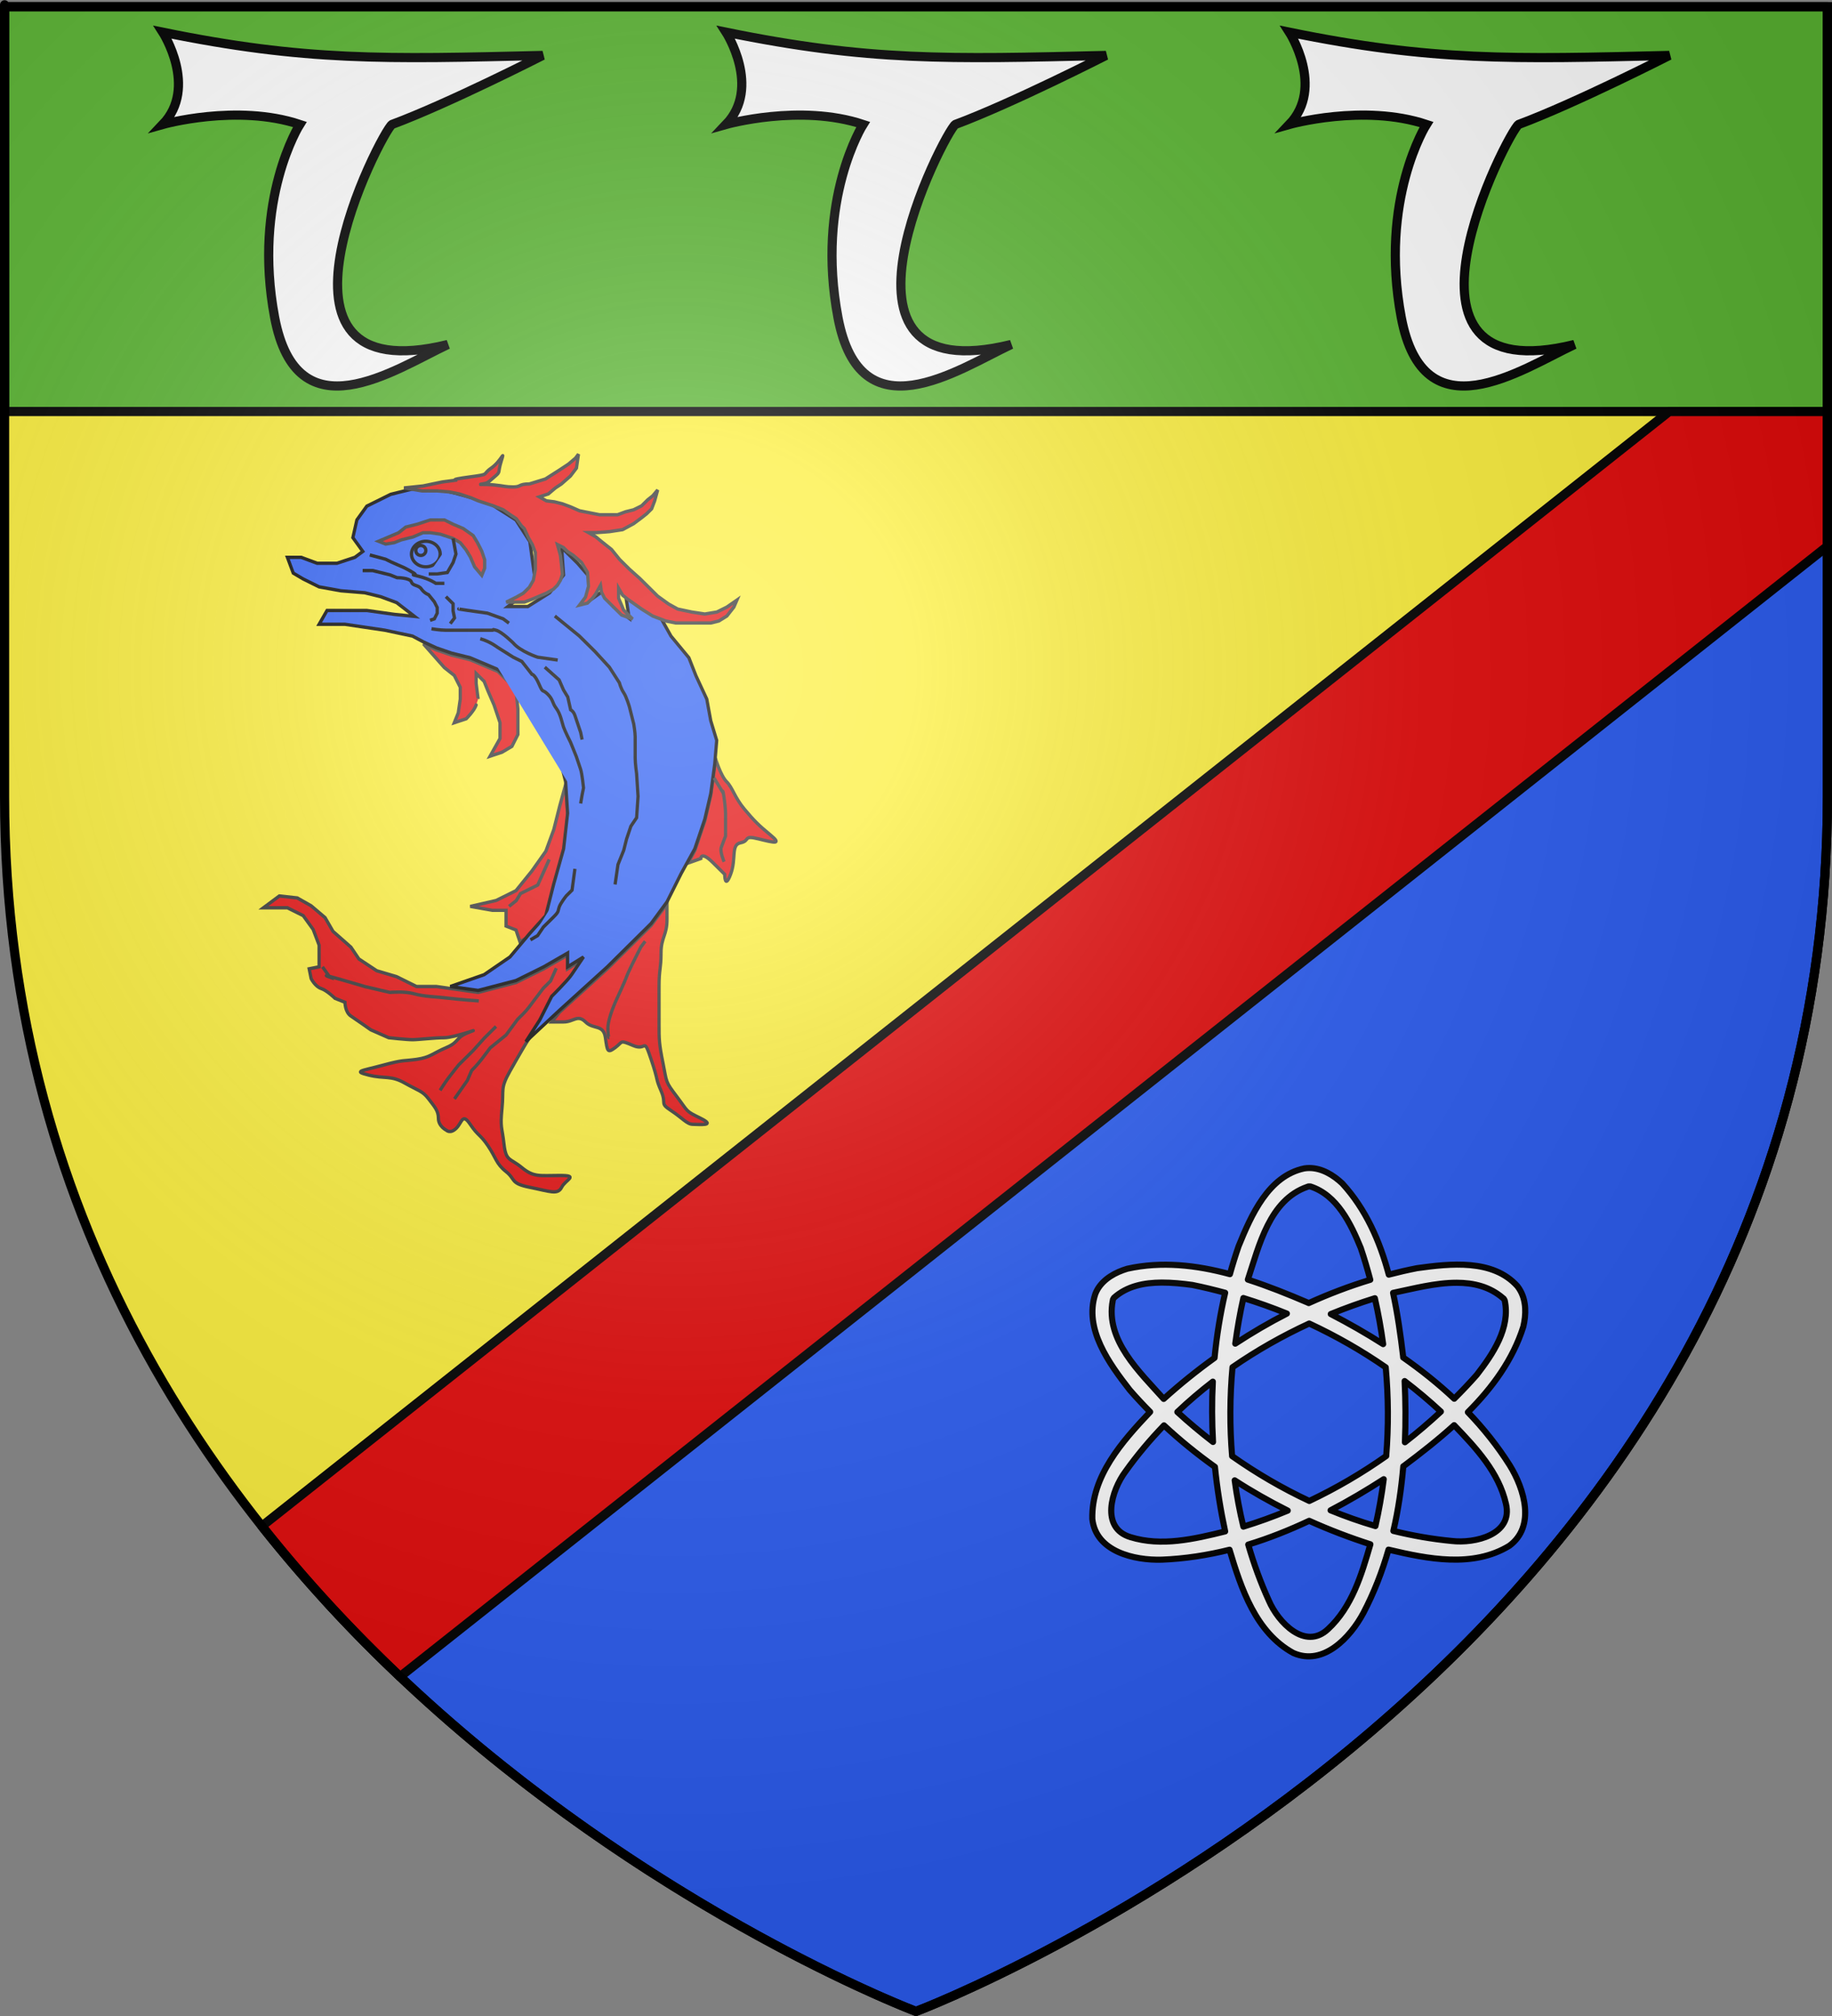
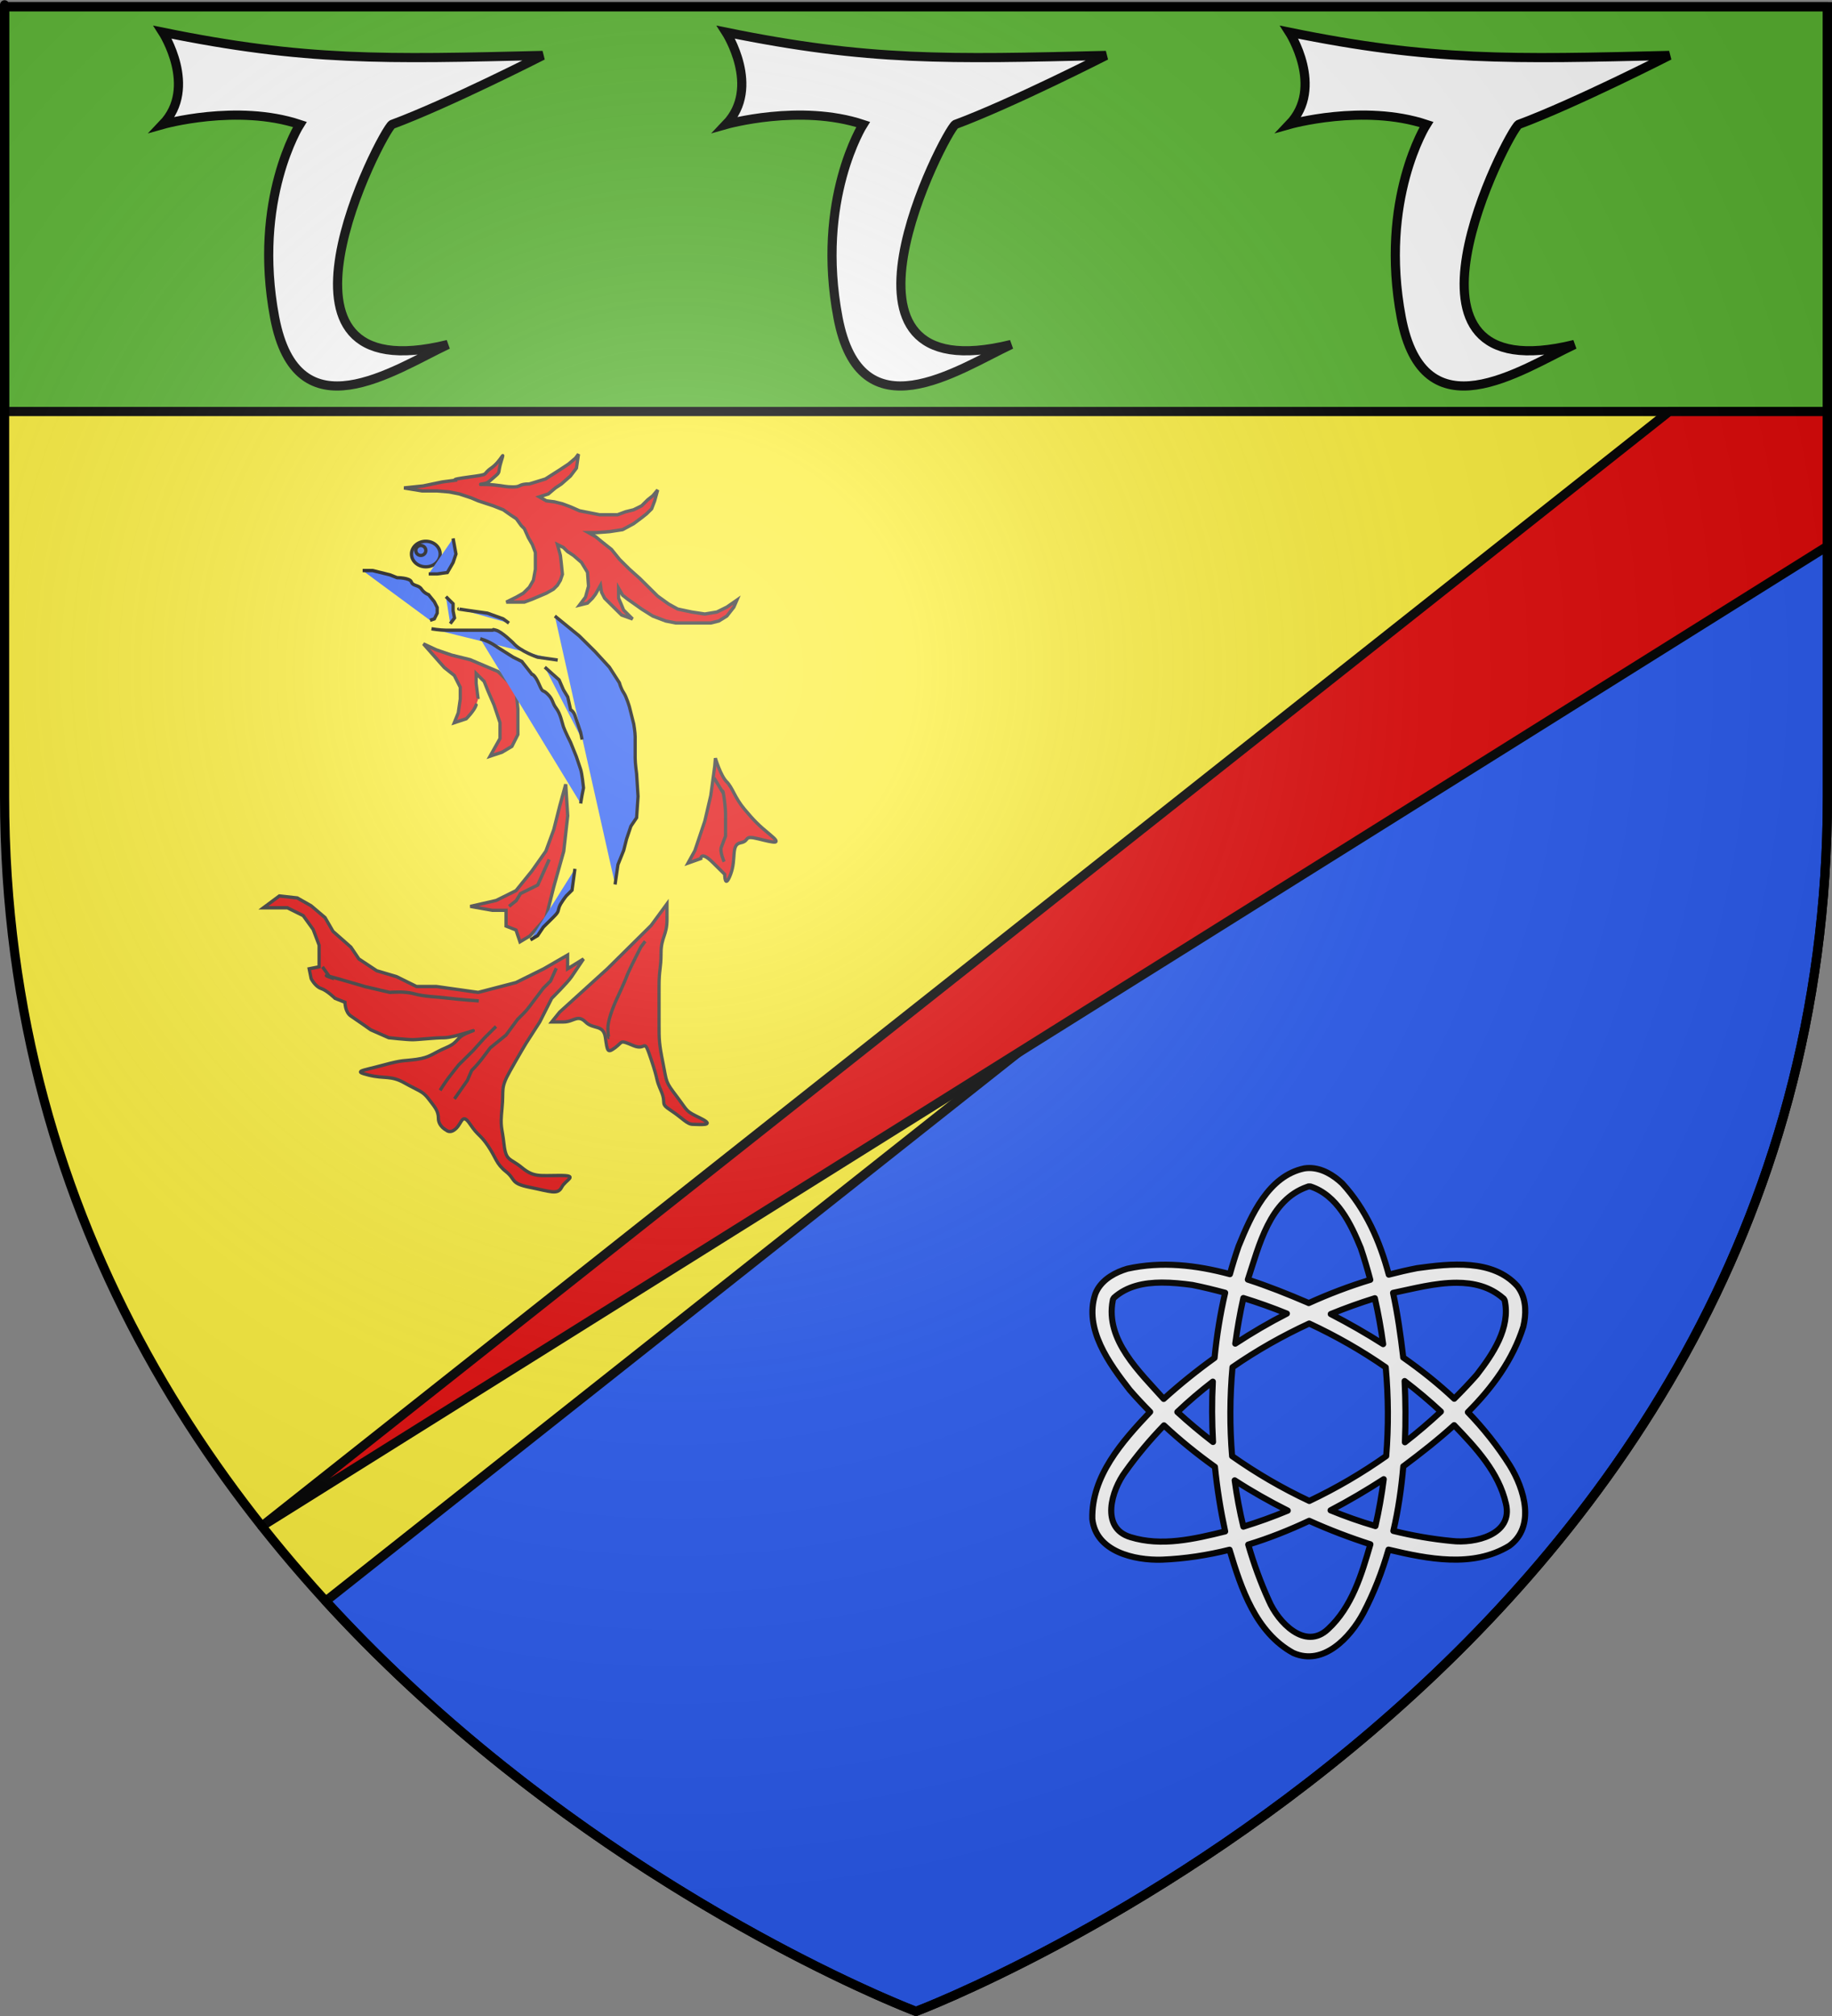
<svg xmlns="http://www.w3.org/2000/svg" xmlns:ns1="http://sodipodi.sourceforge.net/DTD/sodipodi-0.dtd" xmlns:ns2="http://www.inkscape.org/namespaces/inkscape" xmlns:xlink="http://www.w3.org/1999/xlink" height="660" width="600" version="1.0" id="svg2" ns1:version="0.32" ns2:version="0.45.1" ns1:docname="Blason_Meylan.svg" ns1:docbase="C:\monAtelierGraphique\Blasons" ns2:export-filename="/Users/olivier/Desktop/Blason Rouge/Blason_Vide_3D.png" ns2:export-xdpi="144" ns2:export-ydpi="144" ns2:output_extension="org.inkscape.output.svg.inkscape">
  <rect width="100%" height="100%" fill="#808080" stroke="none" />
  <ns1:namedview ns2:window-height="750" ns2:window-width="1280" ns2:pageshadow="2" ns2:pageopacity="0.0" guidetolerance="10.0" gridtolerance="10.0" objecttolerance="10.0" borderopacity="1.0" bordercolor="#666666" pagecolor="#ffffff" id="base" showgrid="false" height="660px" ns2:zoom="0.1575" ns2:cx="373.37475" ns2:cy="380.70565" ns2:window-x="-8" ns2:window-y="-8" ns2:current-layer="layer4" />
  <desc id="desc4">Flag of Canton of Valais (Wallis)</desc>
  <defs id="defs6">
    <linearGradient id="linearGradient2893">
      <stop style="stop-color:white;stop-opacity:0.314;" offset="0" id="stop2895" />
      <stop id="stop2897" offset="0.19" style="stop-color:white;stop-opacity:0.251;" />
      <stop style="stop-color:#6b6b6b;stop-opacity:0.125;" offset="0.6" id="stop2901" />
      <stop style="stop-color:black;stop-opacity:0.125;" offset="1" id="stop2899" />
    </linearGradient>
    <linearGradient id="linearGradient2885">
      <stop id="stop2887" offset="0" style="stop-color:white;stop-opacity:1;" />
      <stop style="stop-color:white;stop-opacity:1;" offset="0.229" id="stop2891" />
      <stop id="stop2889" offset="1" style="stop-color:black;stop-opacity:1;" />
    </linearGradient>
    <linearGradient id="linearGradient2955">
      <stop id="stop2867" offset="0" style="stop-color:#fd0000;stop-opacity:1;" />
      <stop style="stop-color:#e77275;stop-opacity:0.659;" offset="0.5" id="stop2873" />
      <stop style="stop-color:black;stop-opacity:0.323;" offset="1" id="stop2959" />
    </linearGradient>
    <radialGradient ns2:collect="always" xlink:href="#linearGradient2955" id="radialGradient2961" cx="225.524" cy="218.901" fx="225.524" fy="218.901" r="300" gradientTransform="matrix(-4.167939e-4,2.183,-1.884,-3.599562e-4,615.597,-289.121)" gradientUnits="userSpaceOnUse" />
    <polygon id="star" transform="scale(53,53)" points="0,-1 0.588,0.809 -0.951,-0.309 0.951,-0.309 -0.588,0.809 0,-1 " />
    <clipPath id="clip">
      <path d="M 0,-200 L 0,600 L 300,600 L 300,-200 L 0,-200 z " id="path10" />
    </clipPath>
    <radialGradient ns2:collect="always" xlink:href="#linearGradient2955" id="radialGradient1911" gradientUnits="userSpaceOnUse" gradientTransform="matrix(-4.167939e-4,2.183,-1.884,-3.599562e-4,615.597,-289.121)" cx="225.524" cy="218.901" fx="225.524" fy="218.901" r="300" />
    <radialGradient ns2:collect="always" xlink:href="#linearGradient2955" id="radialGradient2865" gradientUnits="userSpaceOnUse" gradientTransform="matrix(0,1.749,-1.593,-1.049767e-7,551.788,-191.29)" cx="225.524" cy="218.901" fx="225.524" fy="218.901" r="300" />
    <radialGradient ns2:collect="always" xlink:href="#linearGradient2955" id="radialGradient2871" gradientUnits="userSpaceOnUse" gradientTransform="matrix(0,1.386,-1.323,-5.741131e-8,-158.082,-109.541)" cx="225.524" cy="218.901" fx="225.524" fy="218.901" r="300" />
    <radialGradient ns2:collect="always" xlink:href="#linearGradient2893" id="radialGradient3163" gradientUnits="userSpaceOnUse" gradientTransform="matrix(1.353,0,0,1.349,-77.629,-85.747)" cx="221.445" cy="226.331" fx="221.445" fy="226.331" r="300" />
  </defs>
  <g ns2:groupmode="layer" id="layer3" ns2:label="Fond écu" style="display:inline" ns1:insensitive="true">
    <path id="path2855" style="fill:#fcef3c;fill-opacity:1;fill-rule:evenodd;stroke:none;stroke-width:1px;stroke-linecap:butt;stroke-linejoin:miter;stroke-opacity:1" d="M 300,658.5 C 300,658.5 598.5,546.18 598.5,260.728 C 598.5,-24.723 598.5,2.176 598.5,2.176 L 1.5,2.176 L 1.5,260.728 C 1.5,546.18 300,658.5 300,658.5 z " ns1:nodetypes="cccccc" />
  </g>
  <g ns2:groupmode="layer" id="layer4" ns2:label="Meubles" style="display:inline" ns1:insensitive="true">
    <path style="fill:#5ab532;fill-opacity:1;fill-rule:nonzero;stroke:#000000;stroke-width:3;stroke-linecap:round;stroke-linejoin:round;stroke-miterlimit:4;stroke-dashoffset:12;stroke-opacity:1;display:inline" d="M 1.5,2.188 C 1.5,2.188 1.5,103.155 1.5,134.719 L 598.5,134.719 L 598.5,2.188 L 1.5,2.188 z " id="rect2262" />
    <g id="g4440" transform="translate(-2.628,7.81)">
      <path ns1:nodetypes="ccczcccc" id="rect5508" d="M 55.92,2.73 C 55.92,2.73 67.544,20.781 55.92,32.934 C 55.92,32.934 80.21,26.065 100.817,32.934 C 100.817,32.934 85.283,57.394 92.574,96.093 C 99.905,135.004 131.652,113.306 149.305,104.972 C 82.913,121.336 127.724,35.101 131.021,32.934 C 149.514,26.065 180.357,10.34 180.357,10.34 C 128.733,11.607 102.416,12.241 55.92,2.73 z " style="fill:#ffffff;fill-opacity:1;stroke:#000000;stroke-width:3;stroke-miterlimit:4;stroke-dasharray:none;stroke-opacity:1;display:inline" />
      <path ns1:nodetypes="ccczcccc" id="path4436" d="M 424.899,2.73 C 424.899,2.73 436.523,20.781 424.899,32.934 C 424.899,32.934 449.19,26.065 469.797,32.934 C 469.797,32.934 454.262,57.394 461.554,96.093 C 468.885,135.004 500.631,113.306 518.284,104.972 C 451.893,121.336 496.703,35.101 500,32.934 C 518.493,26.065 549.337,10.34 549.337,10.34 C 497.713,11.607 471.396,12.241 424.899,2.73 z " style="fill:#ffffff;fill-opacity:1;stroke:#000000;stroke-width:3;stroke-miterlimit:4;stroke-dasharray:none;stroke-opacity:1;display:inline" />
      <path ns1:nodetypes="ccczcccc" id="path4438" d="M 240.409,2.73 C 240.409,2.73 252.034,20.781 240.409,32.934 C 240.409,32.934 264.7,26.065 285.307,32.934 C 285.307,32.934 269.772,57.394 277.064,96.093 C 284.395,135.004 316.142,113.306 333.794,104.972 C 267.403,121.336 312.213,35.101 315.51,32.934 C 334.004,26.065 364.847,10.34 364.847,10.34 C 313.223,11.607 286.906,12.241 240.409,2.73 z " style="fill:#ffffff;fill-opacity:1;stroke:#000000;stroke-width:3;stroke-miterlimit:4;stroke-dasharray:none;stroke-opacity:1;display:inline" />
    </g>
    <path style="fill:#2b5df2;fill-opacity:1;fill-rule:nonzero;stroke:#000000;stroke-width:3;stroke-linecap:round;stroke-linejoin:round;stroke-miterlimit:4;stroke-dasharray:none;stroke-dashoffset:12;stroke-opacity:1;display:inline" d="M 598.438,134.844 L 106.688,524.156 C 192.638,618.078 300,658.5 300,658.5 C 300,658.5 598.5,546.17 598.5,260.719 L 598.5,134.938 L 598.438,134.844 z " id="rect5424" />
    <g style="display:inline" id="g4509" transform="matrix(0.847,0,0,0.877,-526.926,201.312)">
      <path d="M 838.512,209.259 C 830.825,209.259 828.517,209.995 823.906,206.32 C 819.293,202.642 817.755,204.113 816.988,197.501 C 816.22,190.889 815.452,191.625 816.22,184.277 C 816.988,176.926 815.45,176.929 819.295,170.314 C 823.139,163.702 825.446,160.025 825.446,160.025 L 830.827,151.942 L 835.439,143.123 C 835.439,143.123 841.59,137.246 843.127,135.039 C 844.665,132.836 847.739,128.427 847.739,128.427 L 841.59,132.104 L 841.59,126.959 L 839.657,128.038 L 832.366,132.104 L 821.603,137.248 L 806.996,140.921 L 796.233,139.453 L 790.852,138.717 L 783.165,138.717 L 775.479,135.044 L 767.79,132.841 L 760.873,128.429 L 757.799,124.02 L 750.88,118.14 L 747.805,112.996 L 742.424,108.587 L 737.042,105.648 L 730.124,104.912 L 723.974,109.325 L 729.356,109.325 L 733.239,109.325 L 739.349,112.264 L 743.193,117.408 L 745.499,123.285 L 745.499,127.697 L 745.499,131.37 L 741.654,132.105 L 742.422,135.778 C 742.422,135.778 743.959,138.717 746.266,139.455 C 748.573,140.191 751.648,143.131 751.648,143.131 L 755.494,144.599 C 755.494,144.599 755.492,148.276 757.799,149.744 C 760.104,151.211 765.485,154.886 765.485,154.886 L 772.404,157.827 C 772.404,157.827 779.323,158.563 781.628,158.563 C 783.935,158.563 790.084,157.827 793.928,157.827 C 797.772,157.827 808.752,153.893 803.923,155.623 C 797.772,157.827 800.079,159.296 794.7,161.5 C 789.318,163.707 788.549,165.176 783.167,165.912 C 777.786,166.642 778.553,165.909 770.099,168.116 C 761.643,170.319 758.566,170.319 764.718,171.789 C 770.867,173.26 773.174,171.789 778.555,174.728 C 783.937,177.667 785.474,177.67 787.779,180.608 C 790.084,183.547 791.623,185.016 791.623,187.955 C 791.623,190.894 794.698,192.364 794.698,192.364 C 794.698,192.364 796.235,193.835 798.542,191.632 C 800.849,189.428 800.847,185.752 803.923,190.159 C 806.998,194.573 807.768,193.837 810.842,198.244 C 813.917,202.651 813.917,204.856 817.759,207.797 C 821.605,210.736 819.298,212.209 826.985,213.677 C 834.671,215.148 837.746,216.616 839.283,213.677 C 840.821,210.738 846.2,209.259 838.512,209.259 z " style="fill:#e20909;fill-opacity:1;stroke:#313131;stroke-width:1.25;stroke-opacity:1" id="path4588" />
      <path d="M 893.093,187.946 C 886.942,185.007 888.479,185.743 883.867,179.863 C 879.255,173.987 880.023,174.719 878.485,167.371 C 876.948,160.023 876.948,158.552 876.948,152.675 C 876.948,146.795 876.948,145.328 876.948,138.712 C 876.948,132.1 877.718,132.1 877.718,126.22 C 877.718,120.34 880.023,119.608 880.023,113.728 L 880.023,107.848 L 873.873,115.931 L 866.185,123.279 L 856.961,132.098 L 838.512,148.261 L 835.437,151.94 C 835.437,151.94 836.205,151.94 840.051,151.94 C 843.895,151.94 845.432,149.001 848.507,151.94 C 851.582,154.879 855.424,152.675 856.194,157.82 C 856.961,162.964 856.963,163.696 860.038,161.493 C 863.112,159.289 861.575,158.555 866.957,160.759 C 872.338,162.964 870.801,157.084 873.875,165.905 C 876.95,174.722 875.411,172.515 877.72,177.661 C 880.025,182.806 876.952,182.07 881.564,185.009 C 886.178,187.948 887.713,190.152 890.02,190.152 C 892.323,190.148 899.242,190.885 893.093,187.946 z " style="fill:#e20909;fill-opacity:1;stroke:#313131;stroke-width:1.25;stroke-opacity:1" id="path4590" />
      <path d="M 920,82.125 C 915.386,78.452 913.849,76.979 910.005,72.572 C 906.161,68.163 905.393,64.487 903.086,62.283 C 900.781,60.08 898.728,53.491 898.728,53.491 L 898.474,56.403 L 896.937,67.427 L 894.63,76.979 L 890.786,88.005 L 888.135,92.647 L 893.093,90.946 C 893.093,90.946 893.093,88.006 897.704,92.413 C 902.318,96.826 902.318,96.826 902.318,96.826 C 902.318,96.826 902.316,102.706 904.623,96.826 C 906.928,90.946 904.623,85.801 908.467,85.066 C 912.312,84.33 909.235,82.126 915.386,83.598 C 921.535,85.066 924.612,85.801 920,82.125 z " style="fill:#e20909;fill-opacity:1;stroke:#313131;stroke-width:1.25;stroke-opacity:1" id="path4592" />
      <polygon points="488.324,552.917 488.324,556.21 490.383,557.034 491.205,559.503 493.264,558.267 496.556,554.563 498.202,547.979 500.26,540.571 501.083,533.163 500.671,526.577 499.437,531.105 498.202,536.044 496.556,540.571 493.675,544.687 490.383,548.802 486.267,550.86 480.917,552.095 485.443,552.917 488.324,552.917 " transform="matrix(1.868,0,0,1.786,-94.399,-877.238)" style="fill:#e20909;fill-opacity:1;stroke:#313131;stroke-width:0.684;stroke-opacity:1" id="polygon4594" />
      <path d="M 814.681,21.132 L 803.918,16.718 L 796.691,14.993 L 790.848,13.047 L 788.339,11.924 L 785.833,10.804 L 793.923,19.659 L 797.767,22.598 L 800.074,27.012 L 800.074,31.421 L 799.304,36.565 L 797.767,40.238 L 802.381,38.77 C 802.381,38.77 805.455,35.831 806.225,33.626 C 806.994,31.421 806.992,31.423 806.992,31.423 L 806.225,25.543 L 806.225,21.87 L 809.299,24.807 L 810.837,28.484 L 813.142,33.628 L 815.447,40.24 L 815.447,46.12 L 811.602,52.734 L 816.216,51.264 L 820.06,49.061 L 822.365,44.652 L 822.365,39.508 L 822.365,35.096 L 821.598,27.748 L 814.681,21.132 z " style="fill:#e20909;fill-opacity:1;stroke:#313131;stroke-width:1.25;stroke-opacity:1" id="path4596" />
-       <path d="M 745.493,3.496 L 755.488,3.496 L 770.861,5.699 L 781.624,7.903 L 785.834,10.072 L 790.85,12.311 L 796.693,14.259 L 803.92,15.988 L 814.683,20.397 L 821.602,27.012 L 830.056,36.565 L 838.512,53.466 L 840.817,62.285 L 841.586,74.041 L 840.049,87.269 L 836.205,100.495 L 833.13,112.257 L 826.981,118.867 L 819.293,127.688 L 809.299,134.3 L 796.229,138.709 L 806.992,140.18 L 821.6,136.502 L 832.363,131.359 L 839.653,127.297 L 841.586,126.216 L 841.586,131.361 L 847.736,127.688 C 847.736,127.688 844.661,132.093 843.124,134.3 C 841.586,136.502 835.435,142.381 835.435,142.381 L 830.823,151.199 L 825.442,159.282 L 838.51,147.526 L 856.959,131.357 L 866.183,122.54 L 873.872,115.189 L 880.021,107.107 L 885.498,96.531 L 890.784,87.265 L 894.628,76.245 L 896.935,66.688 L 898.472,55.667 L 899.24,46.848 L 896.935,39.501 L 895.398,31.417 L 891.217,22.716 L 888.479,15.984 L 881.56,7.901 L 877.716,1.289 L 870.029,-3.123 L 863.878,-8.268 L 865.416,1.289 L 859.266,-3.123 L 855.42,-9 L 850.039,-5.327 L 850.039,-14.144 L 845.427,-19.288 L 839.276,-25.17 L 840.045,-14.88 L 834.664,-8.268 L 826.208,-3.123 L 818.521,-3.123 L 829.284,-11.207 L 826.979,-27.372 L 821.598,-35.455 L 810.835,-42.071 L 796.997,-45.744 L 785.465,-47.947 L 773.164,-45.008 L 763.941,-40.599 L 760.096,-35.455 L 758.559,-28.843 L 762.403,-23.699 L 759.329,-21.495 L 752.41,-19.288 L 744.723,-19.288 L 738.572,-21.495 L 733.232,-21.495 L 735.498,-15.615 L 739.344,-13.414 L 745.493,-10.473 L 753.949,-9.002 L 763.173,-8.269 L 769.322,-6.8 L 775.473,-4.595 L 782.392,0.55 L 774.703,-0.186 L 763.941,-1.654 L 755.486,-1.654 L 748.568,-1.654 L 745.493,3.496 z " style="fill:#2b5df2;fill-opacity:1;stroke:#000000;stroke-width:1.25" id="path4598" />
      <path d="M 778.325,-47.397 L 785.692,-48.14 L 793.06,-49.622 L 798.874,-50.365 C 798.874,-50.365 794.999,-50.365 803.527,-51.477 C 812.056,-52.586 808.179,-52.217 812.056,-54.811 C 815.934,-57.406 817.486,-62.225 815.934,-57.406 C 814.384,-52.586 815.934,-53.702 813.22,-51.477 C 810.506,-49.252 810.895,-49.252 808.567,-48.883 C 806.242,-48.51 809.344,-48.879 813.22,-48.51 C 817.098,-48.14 817.485,-47.77 820.587,-47.77 C 823.688,-47.77 822.526,-48.883 826.791,-48.883 L 832.994,-50.735 L 838.422,-54.072 L 841.911,-56.293 L 844.626,-58.518 L 845.787,-60 L 845.012,-54.811 L 842.687,-51.847 L 839.195,-48.883 L 836.87,-47.397 L 834.156,-45.176 L 830.667,-44.065 L 833.381,-42.581 L 836.483,-42.212 L 839.584,-41.469 L 842.687,-40.357 L 846.176,-38.875 L 850.054,-38.132 L 853.93,-37.393 L 860.908,-37.393 L 864.011,-38.505 L 867.112,-39.244 L 870.214,-40.726 L 872.54,-42.953 L 874.479,-44.435 L 876.418,-46.658 L 875.254,-42.581 L 874.092,-39.617 L 872.153,-37.762 L 870.214,-36.28 L 867.112,-34.055 L 862.847,-31.834 L 857.807,-31.091 L 852.768,-30.722 L 849.665,-30.722 L 852.379,-29.24 L 854.705,-27.384 L 858.583,-24.42 L 861.683,-20.713 L 865.561,-17.006 L 869.439,-13.673 L 873.704,-9.596 L 876.418,-7.002 L 880.682,-4.039 L 884.171,-2.184 L 889.6,-1.07 L 894.639,-0.331 L 899.292,-1.07 L 903.17,-2.927 L 907.046,-5.52 L 905.884,-2.927 L 903.17,0.412 L 900.067,2.264 L 896.967,3.007 L 890.763,3.007 L 883.396,3.007 L 879.518,2.264 L 874.479,0.412 L 870.214,-2.184 L 867.5,-4.039 L 864.786,-5.889 L 862.847,-7.371 L 861.297,-9.966 L 861.297,-6.259 L 862.46,-3.664 L 863.236,-1.814 L 865.175,0.043 L 866.725,1.525 L 862.46,0.043 L 859.746,-2.554 L 855.869,-6.259 L 854.705,-8.484 L 854.318,-11.078 L 852.379,-7.741 L 851.216,-6.259 L 849.277,-4.407 L 846.176,-3.664 L 848.501,-6.632 L 849.665,-10.709 L 849.277,-15.898 L 846.951,-19.601 L 843.85,-22.197 L 841.523,-23.679 L 839.973,-25.163 L 837.647,-26.272 L 838.809,-22.197 L 839.197,-18.862 L 839.584,-15.155 L 838.809,-12.93 L 837.647,-11.078 L 836.095,-9.596 L 833.381,-8.114 L 830.667,-7.002 L 827.952,-5.889 L 824.852,-4.777 L 821.749,-4.777 L 817.873,-4.777 L 821.749,-6.632 L 824.463,-8.114 L 826.791,-10.335 L 828.341,-12.93 L 829.116,-17.006 L 829.116,-19.974 L 829.116,-23.31 L 827.952,-26.272 L 826.402,-28.866 L 824.852,-32.204 L 823.688,-33.316 L 821.749,-35.91 L 819.424,-37.393 L 816.709,-39.244 L 812.833,-40.726 L 807.017,-42.581 L 804.303,-43.696 L 799.65,-45.176 L 795.774,-45.915 L 791.121,-46.288 L 785.306,-46.288 L 778.325,-47.397 z " style="fill:#e20909;fill-opacity:1;stroke:#313131;stroke-width:1.25;stroke-opacity:1" id="path4600" />
-       <polygon points="461.917,475.778 463.996,474.888 466.074,473.997 467.559,472.81 469.935,472.216 472.606,471.325 475.576,471.325 477.357,472.216 479.437,473.105 481.515,474.591 482.405,476.075 483.296,477.855 483.89,479.638 483.89,481.419 483.296,482.905 481.812,481.122 480.921,479.044 480.03,477.56 478.842,476.075 477.357,475.185 474.686,474.294 472.606,473.997 471.122,473.997 469.044,474.888 466.668,475.48 465.184,476.075 463.401,476.372 461.917,475.778 " transform="matrix(1.868,0,0,1.786,-94.399,-877.238)" style="fill:#e20909;fill-opacity:1;stroke:#313131;stroke-width:0.684;stroke-opacity:1" id="polygon4602" />
      <ellipse cx="471.716" cy="478.45" rx="2.97" ry="2.672" transform="matrix(1.868,0,0,1.786,-94.399,-877.238)" style="fill:#2b5df2;fill-opacity:1;stroke:#000000;stroke-width:0.684" id="ellipse4604" ns1:cx="471.716" ns1:cy="478.45001" ns1:rx="2.97" ns1:ry="2.6719999" />
      <circle cx="470.677" cy="477.708" r="1.039" transform="matrix(1.868,0,0,1.786,-94.399,-877.238)" style="fill:#2b5df2;fill-opacity:1;stroke:#000000;stroke-width:0.684" id="circle4606" ns1:cx="470.677" ns1:cy="477.70801" ns1:rx="1.039" ns1:ry="1.039" />
      <polyline transform="matrix(1.868,0,0,1.786,-94.399,-877.238)" points="477.357,475.185 477.951,478.45 477.357,480.23 476.17,482.312 474.092,482.607       472.31,482.607     " id="polyline4608" style="fill:#2b5df2;fill-opacity:1;stroke:#000000;stroke-width:0.684" />
      <path d="M 836.648,0.41 L 846.077,7.835 L 852.179,13.667 L 857.725,19.502 L 861.609,25.334 C 861.609,25.334 862.163,27.455 863.273,29.044 C 864.383,30.633 865.492,34.346 865.492,34.346 L 867.156,40.71 C 867.156,40.71 867.713,43.886 867.713,45.481 C 867.713,47.072 867.713,51.312 867.713,53.432 C 867.713,55.551 868.268,59.267 868.268,59.267 L 868.823,67.749 L 868.268,75.704 L 866.049,78.884 L 864.384,83.655 L 863.275,87.896 L 861.056,93.201 L 859.946,100.622" style="fill:#2b5df2;fill-opacity:1;stroke:#000000;stroke-width:1.25" id="path4610" />
      <path d="M 832.766,19.5 L 838.312,24.271 L 839.978,27.982 L 841.642,30.63 L 842.752,35.403 C 842.752,35.403 843.862,35.933 844.416,37.524 C 844.971,39.117 846.635,43.888 846.635,43.888 L 847.19,46.538" style="fill:#2b5df2;fill-opacity:1;stroke:#000000;stroke-width:1.25" id="path4612" />
      <path d="M 762.327,-16.553 L 766.208,-16.553 L 772.864,-14.962 L 775.636,-13.901 C 775.636,-13.901 780.627,-13.901 781.181,-12.31 C 781.738,-10.719 783.953,-11.255 785.065,-9.66 C 786.174,-8.069 787.837,-7.539 787.837,-7.539 L 790.056,-4.889 L 791.167,-2.77 L 791.167,-0.649 L 790.056,1.475 L 788.392,2.005" style="fill:#2b5df2;fill-opacity:1;stroke:#000000;stroke-width:1.25" id="path4614" />
-       <path d="M 765.101,-22.388 L 771.201,-20.797 L 773.42,-19.738 L 778.411,-17.617 C 778.411,-17.617 780.63,-16.553 782.295,-15.496 C 783.959,-14.433 779.521,-15.496 783.959,-14.433 C 788.395,-13.373 790.614,-11.783 790.614,-11.783 L 793.943,-11.783" style="fill:#2b5df2;fill-opacity:1;stroke:#000000;stroke-width:1.25" id="path4616" />
      <polyline transform="matrix(1.868,0,0,1.786,-94.399,-877.238)" points="475.873,487.357 477.357,488.843 477.357,490.327 477.654,491.813       476.764,493.001     " id="polyline4618" style="fill:#2b5df2;fill-opacity:1;stroke:#000000;stroke-width:0.684" />
      <path d="M 799.487,-2.241 C 799.487,-2.241 798.932,-2.241 802.816,-1.711 C 806.697,-1.181 810.581,-0.65 810.581,-0.65 L 816.681,1.473 L 818.9,3.064" style="fill:#2b5df2;fill-opacity:1;stroke:#000000;stroke-width:1.25" id="path4620" />
      <path d="M 788.948,5.183 C 788.948,5.183 792.275,5.714 794.496,5.714 C 796.715,5.714 795.051,5.714 798.932,5.714 C 802.816,5.714 807.252,5.714 807.252,5.714 C 807.252,5.714 810.581,5.714 812.245,5.714 C 813.909,5.714 811.688,5.183 813.909,5.714 C 816.128,6.244 820.565,10.485 820.565,10.485 C 823.337,13.665 829.994,15.786 829.994,15.786 C 837.757,16.847 837.757,16.847 837.757,16.847" style="fill:#2b5df2;fill-opacity:1;stroke:#000000;stroke-width:1.25" id="path4622" />
      <path d="M 844.414,94.788 L 843.305,102.739 L 841.086,104.861 C 841.086,104.861 838.867,107.511 838.312,109.102 C 837.757,110.691 838.314,110.696 836.093,112.816 C 833.874,114.937 832.211,116.526 832.211,116.526 L 829.992,119.706 L 827.218,121.297" style="fill:#2b5df2;fill-opacity:1;stroke:#000000;stroke-width:1.25" id="path4624" />
      <polyline transform="matrix(1.868,0,0,1.786,-94.399,-877.238)" points="497.252,542.29 496.064,544.964 494.877,547.636 491.313,549.417 490.423,550.9       488.938,552.089     " id="polyline4626" style="fill:none;fill-opacity:1;stroke:#313131;stroke-width:0.684;stroke-opacity:1" />
      <path d="M 898.214,60.855 L 901.541,66.156 C 901.541,66.156 901.541,64.565 902.096,68.276 C 902.651,71.988 902.651,74.109 902.651,74.109 L 902.651,78.354 L 902.651,82.594 C 902.651,82.594 901.541,85.244 900.986,86.835 C 900.432,88.426 902.096,92.137 902.096,92.137" style="fill:none;fill-opacity:1;stroke:#313131;stroke-width:1.25;stroke-opacity:1" id="path4628" />
      <path d="M 746.797,131.37 L 749.649,135.232 C 749.649,135.232 744.578,133.489 754.007,136.143 C 763.436,138.792 763.436,138.792 763.436,138.792 L 772.865,140.914 C 772.865,140.914 778.411,140.383 782.295,141.444 C 786.176,142.505 790.613,142.505 795.051,143.035 C 799.487,143.565 807.252,144.094 807.252,144.094" style="fill:none;fill-opacity:1;stroke:#313131;stroke-width:1.25;stroke-opacity:1" id="path4630" />
      <path d="M 792.279,177.495 C 792.279,177.495 793.941,174.847 795.606,172.726 C 797.27,170.605 799.487,167.955 799.487,167.955 L 805.035,162.65 L 809.471,157.879 L 813.909,153.638" style="fill:#e20909;fill-opacity:1;stroke:#313131;stroke-width:1.25;stroke-opacity:1" id="path4632" />
      <path d="M 797.823,180.679 L 802.816,173.788 L 804.48,170.078 C 804.48,170.078 806.699,167.955 808.362,165.834 C 810.024,163.712 811.69,161.593 811.69,161.593 L 817.791,156.822 L 822.229,150.99 C 822.229,150.99 822.782,150.46 824.448,148.869 C 826.113,147.274 827.22,145.685 828.885,143.564 C 830.551,141.442 832.213,139.323 832.213,139.323 L 834.985,136.673 L 837.204,131.902" style="fill:none;fill-opacity:1;stroke:#313131;stroke-width:1.25;stroke-opacity:1" id="path4634" />
      <path d="M 857.725,157.88 C 857.725,157.88 857.17,157.88 857.17,154.17 C 857.17,150.46 860.499,143.565 860.499,143.565 C 860.499,143.565 863.826,136.675 864.381,135.084 C 864.935,133.493 867.709,128.19 867.709,128.19 L 869.928,123.949 L 871.593,121.827" style="fill:none;fill-opacity:1;stroke:#313131;stroke-width:1.25;stroke-opacity:1" id="path4636" />
      <path d="M 807.807,8.896 C 811.69,9.956 814.462,12.076 814.462,12.076 L 820.565,15.786 L 823.892,17.377 L 827.773,22.15 C 827.773,22.15 828.885,22.15 830.547,25.862 C 832.211,29.573 831.655,27.453 833.874,29.573 C 836.093,31.694 835.538,32.753 837.201,34.872 C 838.865,36.994 839.42,40.179 839.974,41.768 C 840.529,43.358 842.746,47.598 842.746,47.598 L 844.966,52.902 C 844.966,52.902 846.075,56.085 846.63,57.676 C 847.185,59.267 847.739,64.567 847.739,64.567 L 847.185,67.217 L 846.63,70.397" style="fill:#2b5df2;fill-opacity:1;stroke:#000000;stroke-width:1.25" id="path4638" />
    </g>
    <path style="opacity:1;fill:#ffffff;fill-opacity:1;fill-rule:nonzero;stroke:#000000;stroke-width:2;stroke-linecap:round;stroke-linejoin:round;stroke-miterlimit:4;stroke-dasharray:none;stroke-dashoffset:12;stroke-opacity:1" d="M 428.937,382.387 C 428.36,382.38 427.774,382.424 427.187,382.512 C 415.396,384.97 409.773,397.867 405.655,407.981 C 404.613,411.002 403.66,414.055 402.812,417.137 C 391.762,414.148 380.41,412.878 369.218,415.356 C 365.364,416.505 361.527,418.604 359.468,422.074 C 359.174,422.57 358.935,423.084 358.718,423.637 C 354.951,435.077 363.299,446.421 369.999,455.043 C 372.146,457.516 374.382,459.902 376.687,462.231 C 367.519,471.933 357.415,483.247 357.749,497.293 C 358.918,507.975 371.493,510.884 380.53,510.606 C 388.052,510.308 395.445,509.161 402.687,507.356 C 406.5,520.116 411.3,534.455 423.593,541.168 C 433.428,545.497 442.222,536.072 446.499,528.106 C 449.996,521.454 452.693,514.485 454.749,507.324 C 467.667,510.389 482.402,513.333 494.312,506.074 C 502.978,499.721 499.228,487.418 494.468,479.731 C 490.492,473.434 485.867,467.645 480.749,462.324 C 488.768,454.301 495.485,445.159 498.905,434.324 C 499.837,430.412 499.913,426.062 497.937,422.543 C 497.654,422.04 497.337,421.539 496.968,421.074 C 488.944,412.092 474.941,413.677 464.124,415.168 C 461.008,415.772 457.916,416.494 454.843,417.293 C 451.905,406.285 447.33,395.864 439.624,387.449 C 436.702,384.687 432.972,382.435 428.937,382.387 z M 428.655,388.418 C 428.82,388.416 428.993,388.432 429.155,388.418 C 437.925,391.245 442.398,400.602 445.655,408.543 C 446.812,411.975 447.845,415.464 448.78,418.981 C 441.909,421.069 435.183,423.629 428.624,426.606 C 428.469,426.531 428.31,426.461 428.155,426.387 C 421.901,423.707 415.366,421.076 408.687,418.918 C 412.365,407.796 415.766,392.831 428.187,388.543 C 428.333,388.44 428.49,388.42 428.655,388.418 z M 380.437,419.887 C 383.86,419.871 387.309,420.237 390.499,420.668 C 394.104,421.394 397.683,422.264 401.249,423.231 C 399.623,430.234 398.479,437.365 397.78,444.543 C 391.967,448.72 386.399,453.215 381.124,457.981 C 381.113,457.97 381.103,457.96 381.093,457.949 C 373.297,449.184 361.931,438.739 364.437,425.793 C 364.42,425.615 364.481,425.468 364.562,425.324 C 364.642,425.181 364.743,425.035 364.812,424.887 C 369.082,421.024 374.73,419.914 380.437,419.887 z M 477.093,419.949 C 482.606,419.955 487.892,421.2 492.249,424.981 C 492.412,425.056 492.477,425.151 492.562,425.293 C 492.646,425.435 492.718,425.597 492.812,425.731 C 494.748,434.739 488.903,443.314 483.655,450.106 C 481.294,452.787 478.821,455.383 476.28,457.918 C 471.078,453.023 465.454,448.541 459.562,444.418 C 459.551,444.283 459.541,444.147 459.53,444.012 C 458.718,437.208 457.737,430.173 456.249,423.262 C 462.671,421.929 470.071,419.942 477.093,419.949 z M 407.218,424.949 C 412.027,426.444 416.792,428.125 421.468,430.043 C 415.658,433.006 410.021,436.316 404.562,439.887 C 405.244,434.863 406.117,429.868 407.218,424.949 z M 450.28,425.012 C 451.407,429.972 452.315,434.984 452.999,440.043 C 447.427,436.495 441.677,433.216 435.843,430.199 C 440.594,428.25 445.407,426.535 450.28,425.012 z M 428.78,433.293 C 437.525,437.363 445.925,442.153 453.843,447.637 C 454.715,457.285 454.779,467.026 453.999,476.668 C 446.04,482.285 437.601,487.22 428.812,491.387 C 419.981,487.253 411.516,482.318 403.53,476.699 C 402.724,467.037 402.775,457.275 403.655,447.606 C 411.576,442.117 420.022,437.342 428.78,433.293 z M 460.03,452.137 C 464.154,455.286 468.122,458.613 471.905,462.137 C 468.137,465.637 464.206,469.009 460.124,472.168 C 460.408,465.479 460.351,458.783 460.03,452.137 z M 397.218,452.324 C 396.874,458.904 396.908,465.495 397.28,472.074 C 393.246,468.961 389.325,465.689 385.593,462.262 C 389.284,458.754 393.174,455.444 397.218,452.324 z M 476.249,466.574 C 483.435,474.052 490.879,482.032 493.218,492.324 C 495.617,502.42 483.047,505.395 475.437,504.481 C 468.992,503.863 462.622,502.744 456.343,501.199 C 457.96,494.27 458.979,487.181 459.593,480.043 C 459.686,479.979 459.781,479.919 459.874,479.856 C 465.381,475.735 470.991,471.339 476.249,466.574 z M 381.218,466.637 C 386.463,471.525 392.05,476.055 397.905,480.231 C 398.619,487.35 399.757,494.409 401.249,501.356 C 391.108,503.861 380.414,506.377 370.249,503.231 C 360.306,500.26 363.996,487.896 368.593,481.762 C 372.411,476.405 376.658,471.368 381.218,466.637 z M 453.187,484.262 C 452.526,489.428 451.627,494.547 450.468,499.606 C 445.491,498.151 440.591,496.423 435.78,494.449 C 441.755,491.33 447.556,487.889 453.187,484.262 z M 404.374,484.637 C 409.971,488.261 415.786,491.555 421.749,494.543 C 416.988,496.532 412.132,498.281 407.218,499.793 C 406.006,494.803 405.064,489.741 404.374,484.637 z M 428.78,497.887 C 435.32,500.833 442.031,503.393 448.812,505.574 C 445.914,515.595 442.762,526.106 434.968,533.324 C 427.424,540.45 418.575,531.06 415.562,524.012 C 412.853,518.076 410.621,511.929 408.812,505.668 C 415.629,503.599 422.285,500.931 428.78,497.887 z " id="path12714" />
-     <path style="fill:#e20909;fill-opacity:1;fill-rule:nonzero;stroke:#000000;stroke-width:3;stroke-linecap:round;stroke-linejoin:round;stroke-miterlimit:4;stroke-dasharray:none;stroke-dashoffset:12;stroke-opacity:1;display:inline" d="M 546.688,134.719 L 85.781,499.625 C 100.112,517.722 115.414,534.115 131.031,548.906 L 598.5,178.812 L 598.5,134.719 L 546.688,134.719 z " id="path9391" />
+     <path style="fill:#e20909;fill-opacity:1;fill-rule:nonzero;stroke:#000000;stroke-width:3;stroke-linecap:round;stroke-linejoin:round;stroke-miterlimit:4;stroke-dasharray:none;stroke-dashoffset:12;stroke-opacity:1;display:inline" d="M 546.688,134.719 L 85.781,499.625 L 598.5,178.812 L 598.5,134.719 L 546.688,134.719 z " id="path9391" />
  </g>
  <g ns2:groupmode="layer" id="layer2" ns2:label="Reflet final" ns1:insensitive="true">
    <path ns1:nodetypes="cccccc" d="M 300,658.5 C 300,658.5 598.5,546.18 598.5,260.728 C 598.5,-24.723 598.5,2.176 598.5,2.176 L 1.5,2.176 L 1.5,260.728 C 1.5,546.18 300,658.5 300,658.5 z " style="opacity:1;fill:url(#radialGradient3163);fill-opacity:1;fill-rule:evenodd;stroke:none;stroke-width:1px;stroke-linecap:butt;stroke-linejoin:miter;stroke-opacity:1" id="path2875" ns2:export-xdpi="144" ns2:export-ydpi="144" />
  </g>
  <g ns2:groupmode="layer" id="layer1" ns2:label="Contour final" style="display:inline" ns1:insensitive="true">
    <path ns1:nodetypes="cccccc" d="M 300,658.5 C 300,658.5 1.5,546.18 1.5,260.728 C 1.5,-24.723 1.5,2.176 1.5,2.176 L 598.5,2.176 L 598.5,260.728 C 598.5,546.18 300,658.5 300,658.5 z " style="opacity:1;fill:none;fill-opacity:1;fill-rule:evenodd;stroke:#000000;stroke-width:3;stroke-linecap:butt;stroke-linejoin:miter;stroke-miterlimit:4;stroke-dasharray:none;stroke-opacity:1" id="path1411" ns2:export-xdpi="144" ns2:export-ydpi="144" />
  </g>
</svg>